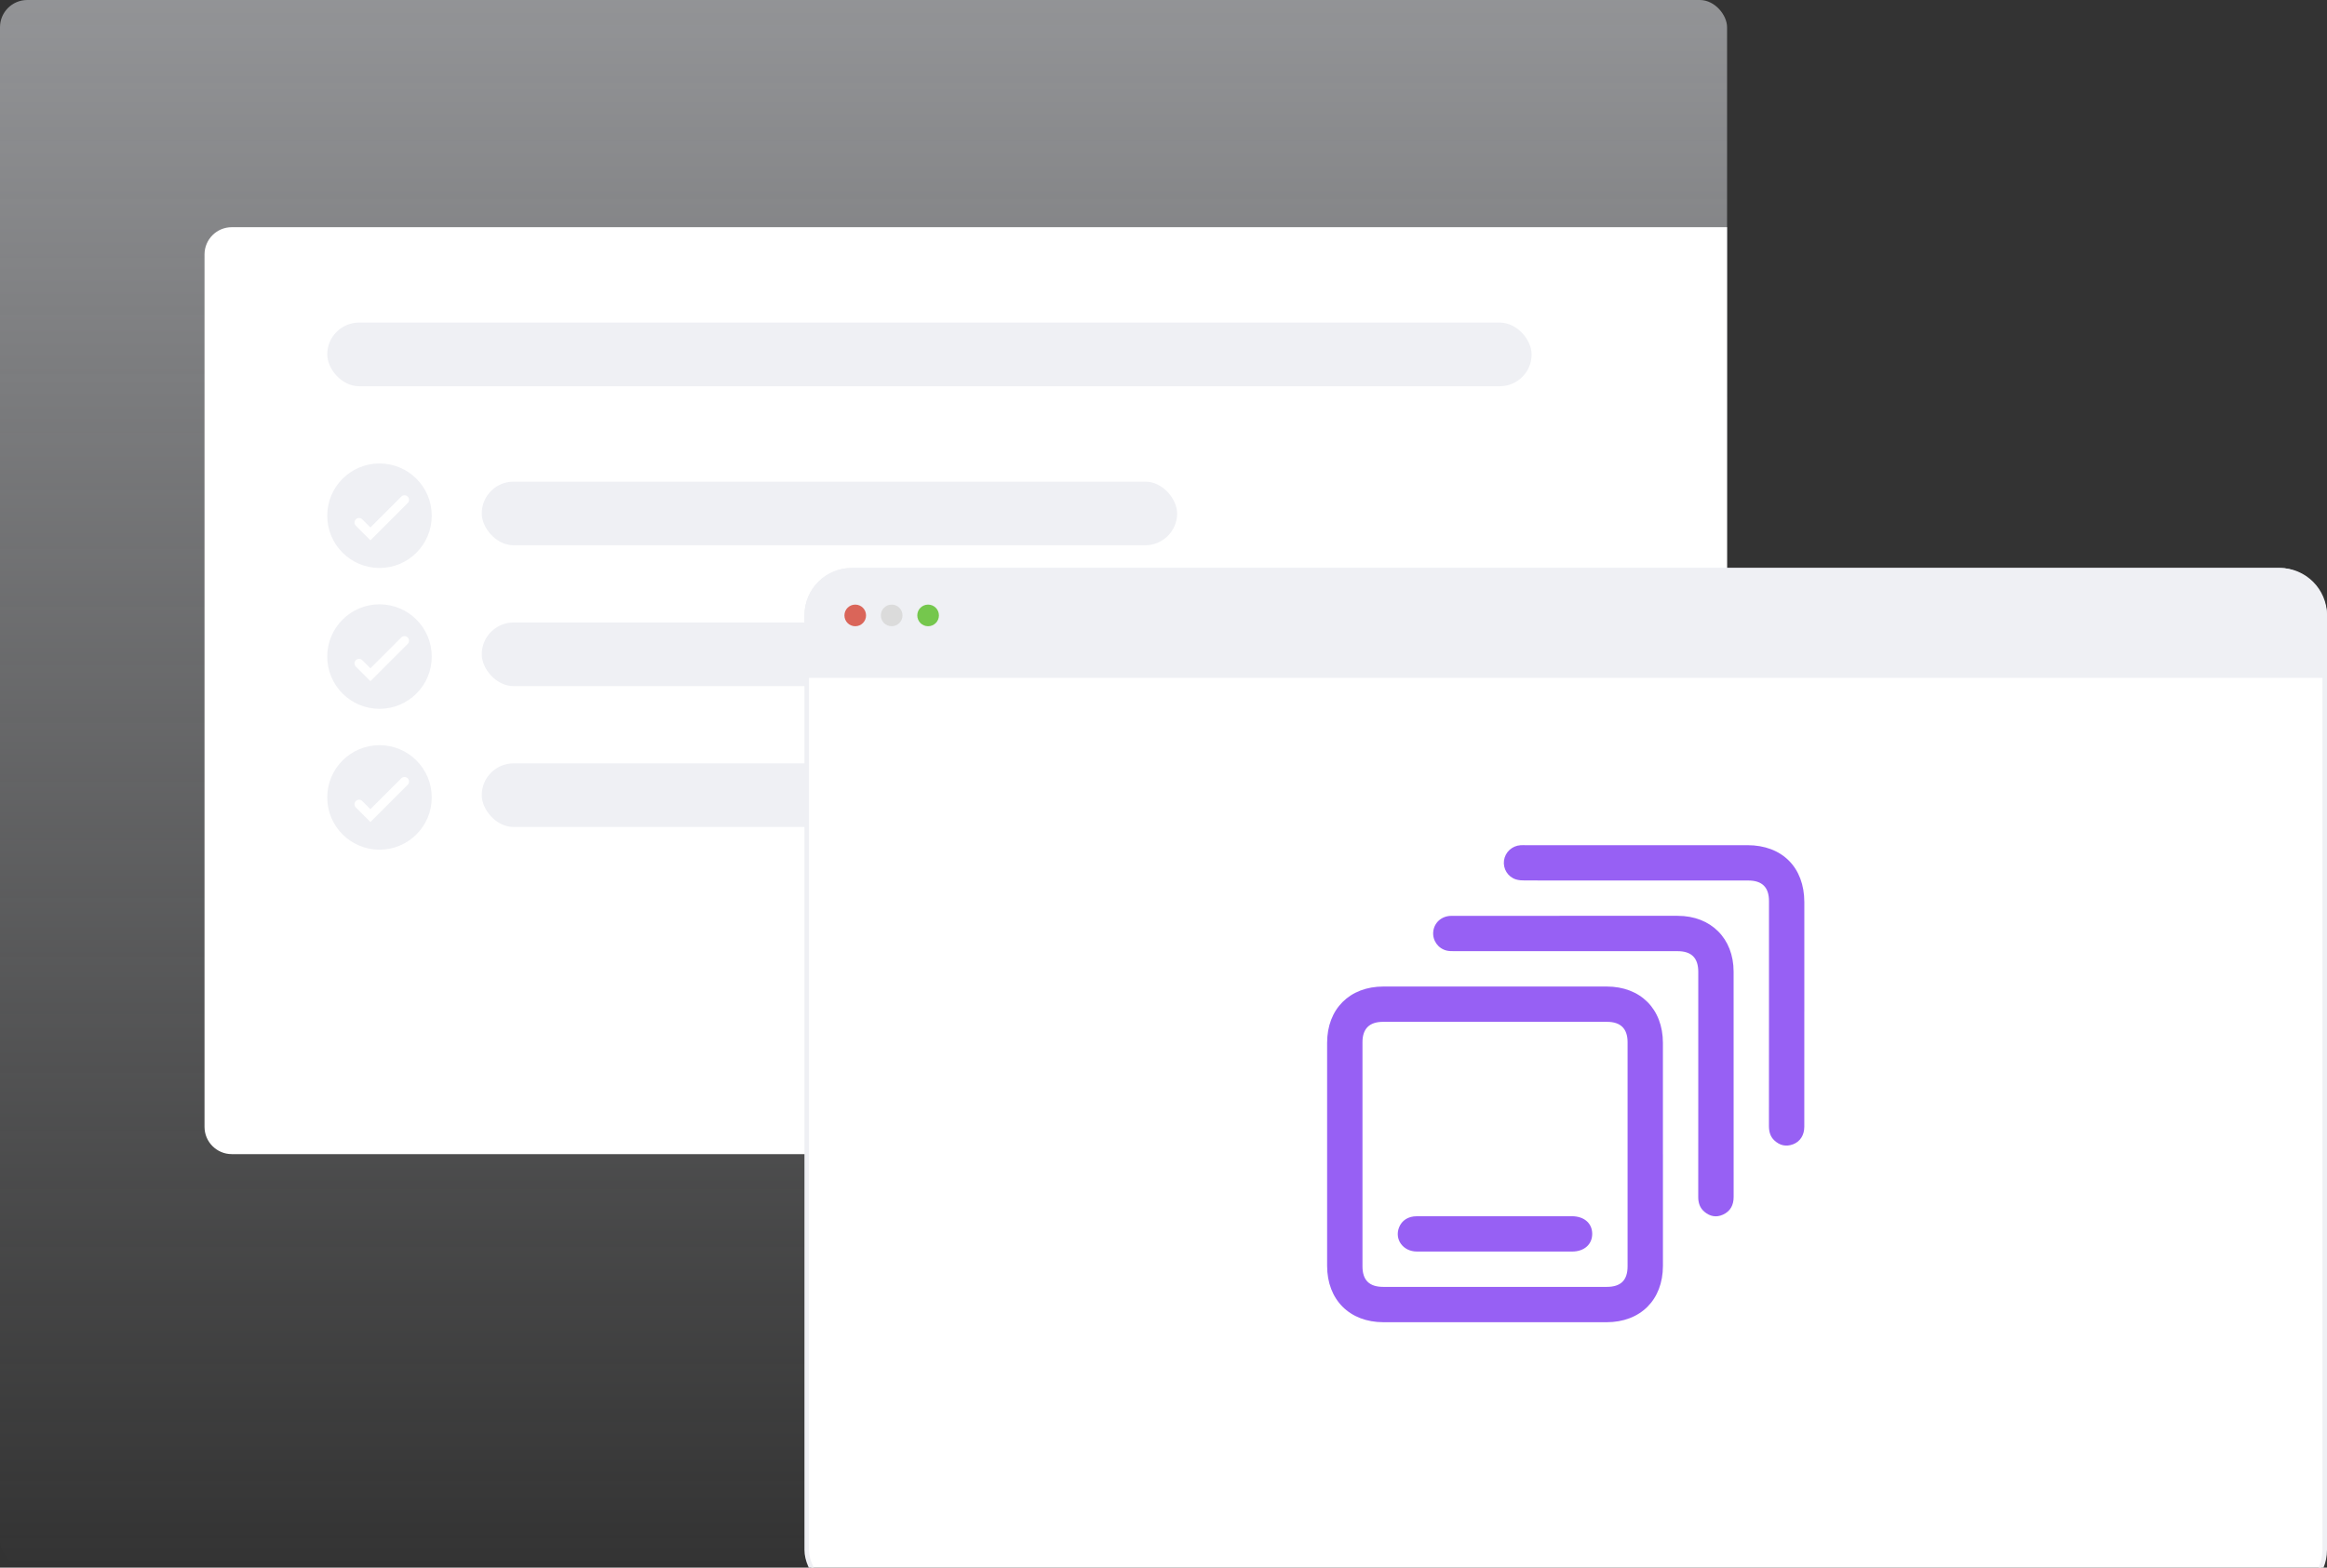
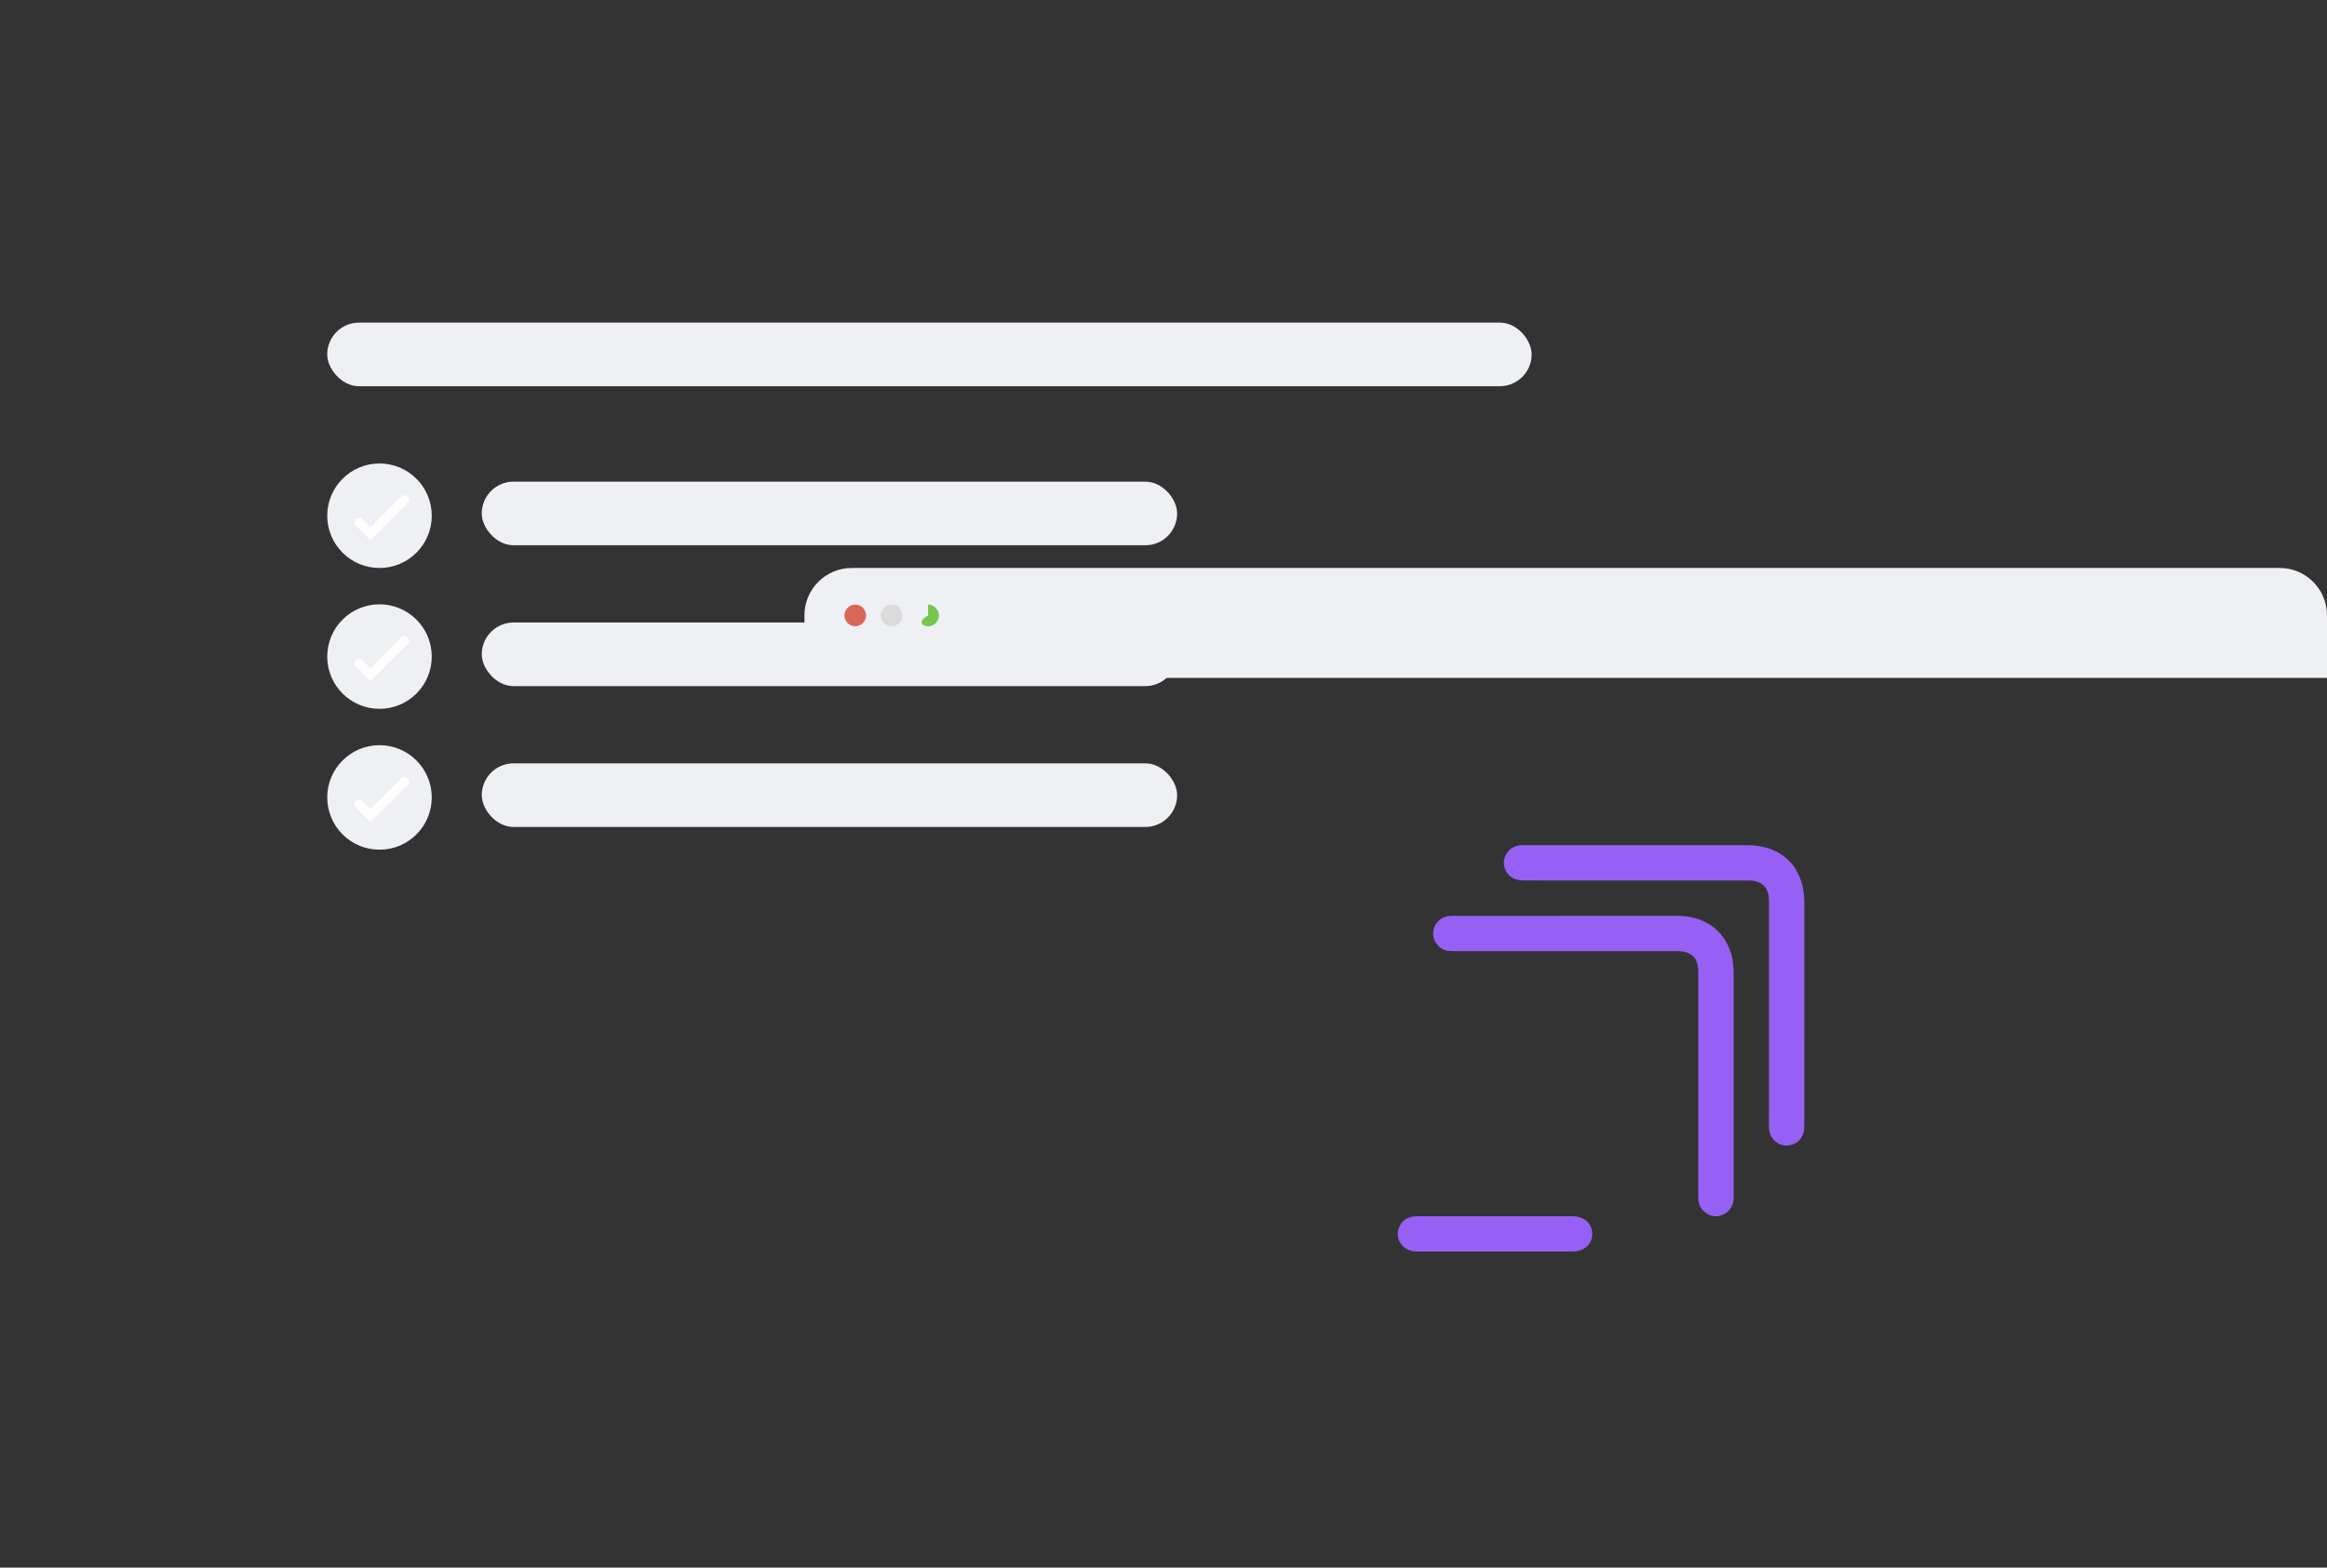
<svg xmlns="http://www.w3.org/2000/svg" width="512" height="345" viewBox="0 0 512 345" fill="none">
  <rect x="0" y="0" width="512" height="345" fill="#333333" stroke="none" />
  <g clip-path="url(#clip0_6321_79410)">
-     <rect width="380" height="345" rx="6" fill="url(#paint0_linear_6321_79410)" />
-     <path d="M45 56C45 52.686 47.686 50 51 50H380V254H51C47.686 254 45 251.314 45 248V56Z" fill="white" />
    <rect x="72" y="71" width="265" height="14" rx="7" fill="#EFF0F4" />
    <rect x="106" y="106" width="153" height="14" rx="7" fill="#EFF0F4" />
    <circle cx="83.5" cy="113.5" r="11.5" fill="#EFF0F4" />
    <path d="M79 115L81.5 117.5L89 110" stroke="white" stroke-width="2" stroke-linecap="round" />
    <rect x="106" y="137" width="153" height="14" rx="7" fill="#EFF0F4" />
    <circle cx="83.5" cy="144.5" r="11.5" fill="#EFF0F4" />
    <path d="M79 146L81.5 148.5L89 141" stroke="white" stroke-width="2" stroke-linecap="round" />
    <rect x="106" y="168" width="153" height="14" rx="7" fill="#EFF0F4" />
    <circle cx="83.5" cy="175.5" r="11.5" fill="#EFF0F4" />
    <path d="M79 177L81.5 179.5L89 172" stroke="white" stroke-width="2" stroke-linecap="round" />
-     <rect x="177.5" y="125.5" width="334" height="225.51" rx="9.908" fill="white" stroke="#EFF0F4" />
    <g clip-path="url(#clip1_6321_79410)">
-       <path d="M365.887 254.061C365.887 262.241 365.889 270.421 365.887 278.601C365.882 286.065 360.949 290.995 353.476 290.997C337.116 291 320.756 291 304.396 290.997C296.943 290.995 292.002 286.048 292 278.586C291.997 262.226 291.997 245.867 292 229.507C292 222.055 296.95 217.115 304.411 217.115C320.771 217.113 337.131 217.113 353.491 217.115C360.949 217.115 365.879 222.055 365.884 229.524C365.889 237.704 365.884 245.884 365.884 254.064L365.887 254.061ZM329.069 224.888C320.807 224.888 312.543 224.888 304.281 224.888C301.308 224.888 299.782 226.403 299.779 229.356C299.779 245.801 299.779 262.243 299.779 278.688C299.779 281.732 301.277 283.219 304.337 283.219C320.741 283.219 337.145 283.219 353.549 283.219C356.624 283.219 358.11 281.746 358.11 278.691C358.11 262.246 358.11 245.803 358.11 229.358C358.11 226.403 356.583 224.888 353.612 224.888C345.431 224.886 337.25 224.888 329.066 224.888H329.069Z" fill="#9760F4" />
      <path d="M396.996 222.604C396.996 231.068 397.001 239.533 396.992 248C396.992 249.824 396.069 251.25 394.535 251.832C392.979 252.424 391.581 252.1 390.386 250.968C389.473 250.106 389.21 249.001 389.212 247.767C389.229 239.382 389.222 230.998 389.222 222.613C389.222 214.514 389.222 206.412 389.222 198.312C389.222 195.272 387.719 193.784 384.661 193.784C368.296 193.784 351.934 193.784 335.569 193.774C334.89 193.774 334.176 193.743 333.538 193.541C331.748 192.976 330.67 191.189 330.918 189.373C331.169 187.554 332.683 186.145 334.541 186.018C334.904 185.994 335.269 186.008 335.635 186.008C351.917 186.008 368.201 186.008 384.483 186.008C392.107 186.008 396.996 190.906 396.999 198.546C396.999 206.565 396.999 214.584 396.999 222.606L396.996 222.604Z" fill="#9760F4" />
      <path d="M344.852 201.557C352.953 201.557 361.054 201.553 369.155 201.557C376.452 201.562 381.436 206.538 381.439 213.837C381.446 230.362 381.436 246.888 381.446 263.413C381.446 265.212 380.742 266.568 379.099 267.321C377.636 267.988 376.243 267.725 375.02 266.693C374.025 265.853 373.654 264.745 373.657 263.455C373.672 256.205 373.664 248.955 373.664 241.705C373.664 232.429 373.664 223.154 373.664 213.878C373.664 210.828 372.169 209.336 369.118 209.336C352.753 209.336 336.391 209.336 320.026 209.331C319.461 209.331 318.879 209.343 318.336 209.216C316.422 208.771 315.161 206.977 315.348 205.061C315.546 203.055 317.189 201.57 319.332 201.565C327.837 201.548 336.345 201.557 344.85 201.557H344.852Z" fill="#9760F4" />
      <path d="M328.942 267.668C334.572 267.668 340.201 267.668 345.831 267.668C348.534 267.668 350.311 269.197 350.328 271.524C350.345 273.861 348.565 275.444 345.894 275.444C334.513 275.446 323.135 275.451 311.755 275.441C308.713 275.439 306.77 272.761 307.839 270.105C308.453 268.576 309.846 267.678 311.691 267.675C317.442 267.666 323.194 267.673 328.942 267.67V267.668Z" fill="#9760F4" />
    </g>
    <path d="M177 135.408C177 129.66 181.66 125 187.408 125H501.592C507.34 125 512 129.66 512 135.408V149.19H177V135.408Z" fill="#EFF0F4" />
    <path d="M188.182 133.062H188.169C186.859 133.062 185.797 134.124 185.797 135.434V135.448C185.797 136.758 186.859 137.82 188.169 137.82H188.182C189.493 137.82 190.554 136.758 190.554 135.448V135.434C190.554 134.124 189.493 133.062 188.182 133.062Z" fill="#DA6559" />
-     <path d="M204.214 133.062H204.2C202.89 133.062 201.828 134.124 201.828 135.434V135.448C201.828 136.758 202.89 137.82 204.2 137.82H204.214C205.524 137.82 206.586 136.758 206.586 135.448V135.434C206.586 134.124 205.524 133.062 204.214 133.062Z" fill="#75C74D" />
+     <path d="M204.214 133.062H204.2V135.448C201.828 136.758 202.89 137.82 204.2 137.82H204.214C205.524 137.82 206.586 136.758 206.586 135.448V135.434C206.586 134.124 205.524 133.062 204.214 133.062Z" fill="#75C74D" />
    <path d="M196.2 133.062H196.186C194.876 133.062 193.814 134.124 193.814 135.434V135.448C193.814 136.758 194.876 137.82 196.186 137.82H196.2C197.51 137.82 198.572 136.758 198.572 135.448V135.434C198.572 134.124 197.51 133.062 196.2 133.062Z" fill="#DBDBDB" />
  </g>
  <defs>
    <linearGradient id="paint0_linear_6321_79410" x1="190" y1="-308.5" x2="190" y2="345" gradientUnits="userSpaceOnUse">
      <stop stop-color="#E8EAEF" />
      <stop offset="1" stop-color="#E8EAEF" stop-opacity="0" />
    </linearGradient>
    <clipPath id="clip0_6321_79410">
      <rect width="512" height="345" fill="white" />
    </clipPath>
    <clipPath id="clip1_6321_79410">
      <rect width="105" height="105" fill="white" transform="translate(292 186)" />
    </clipPath>
  </defs>
</svg>